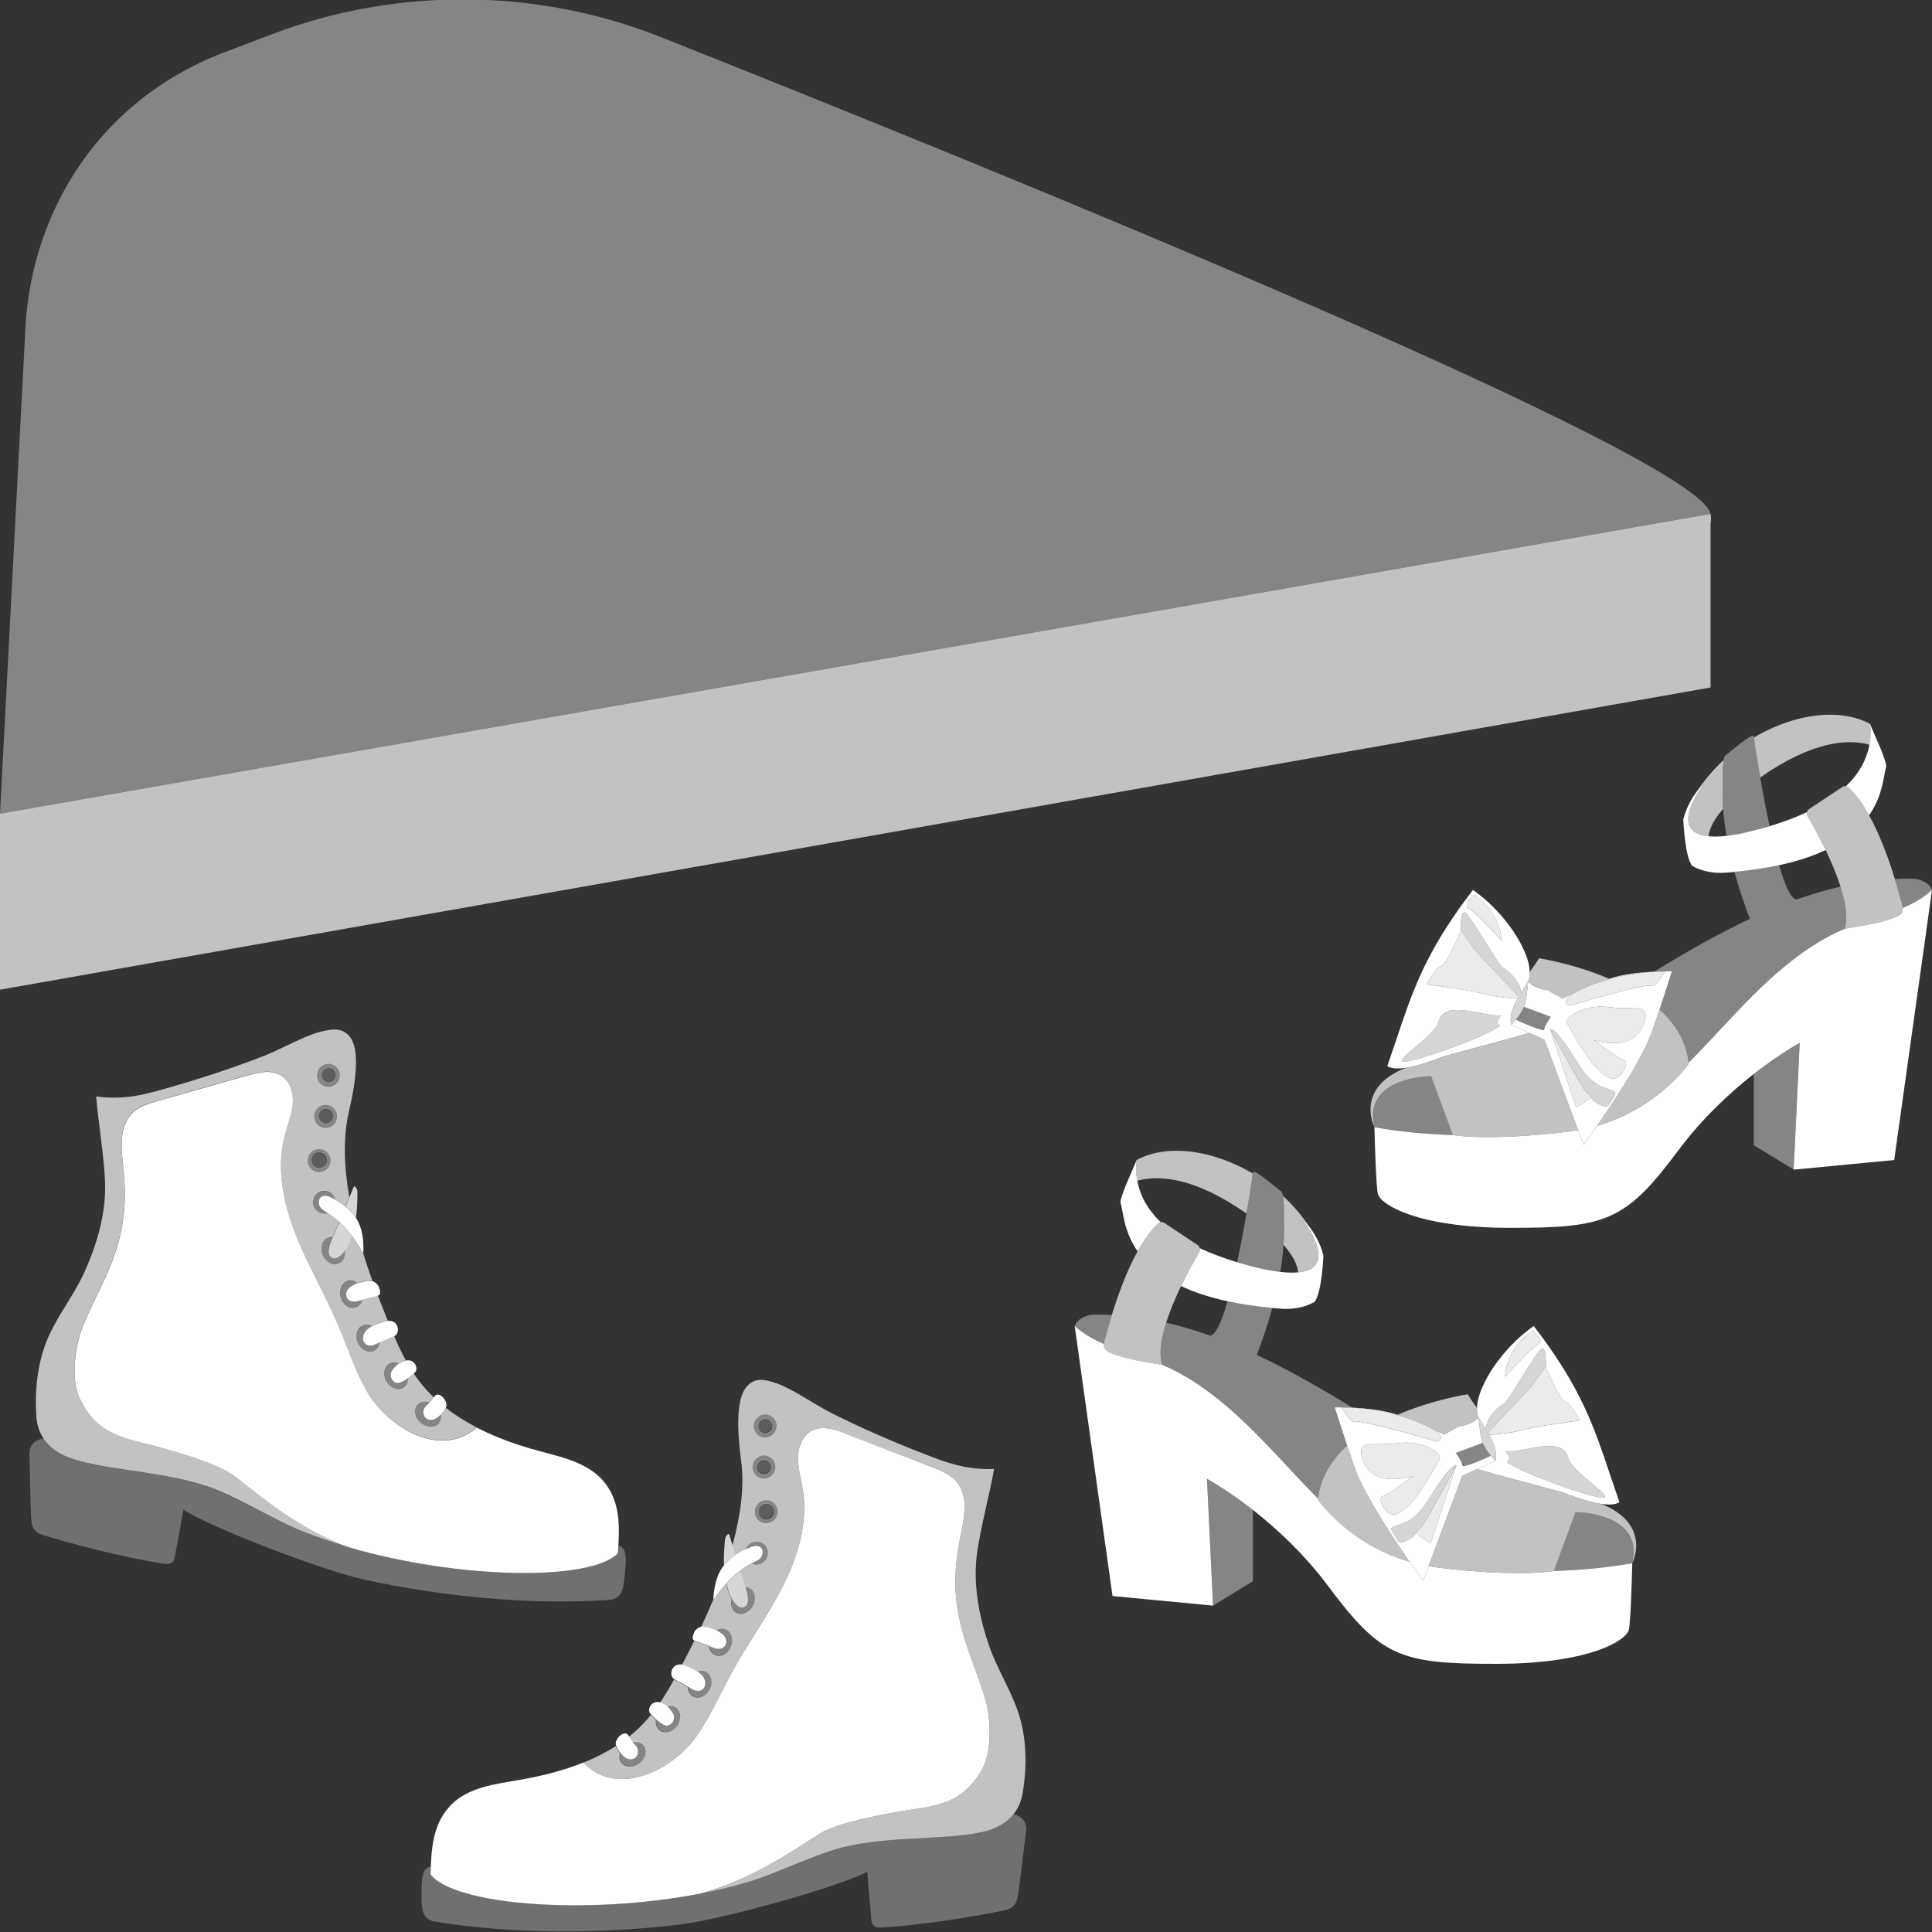
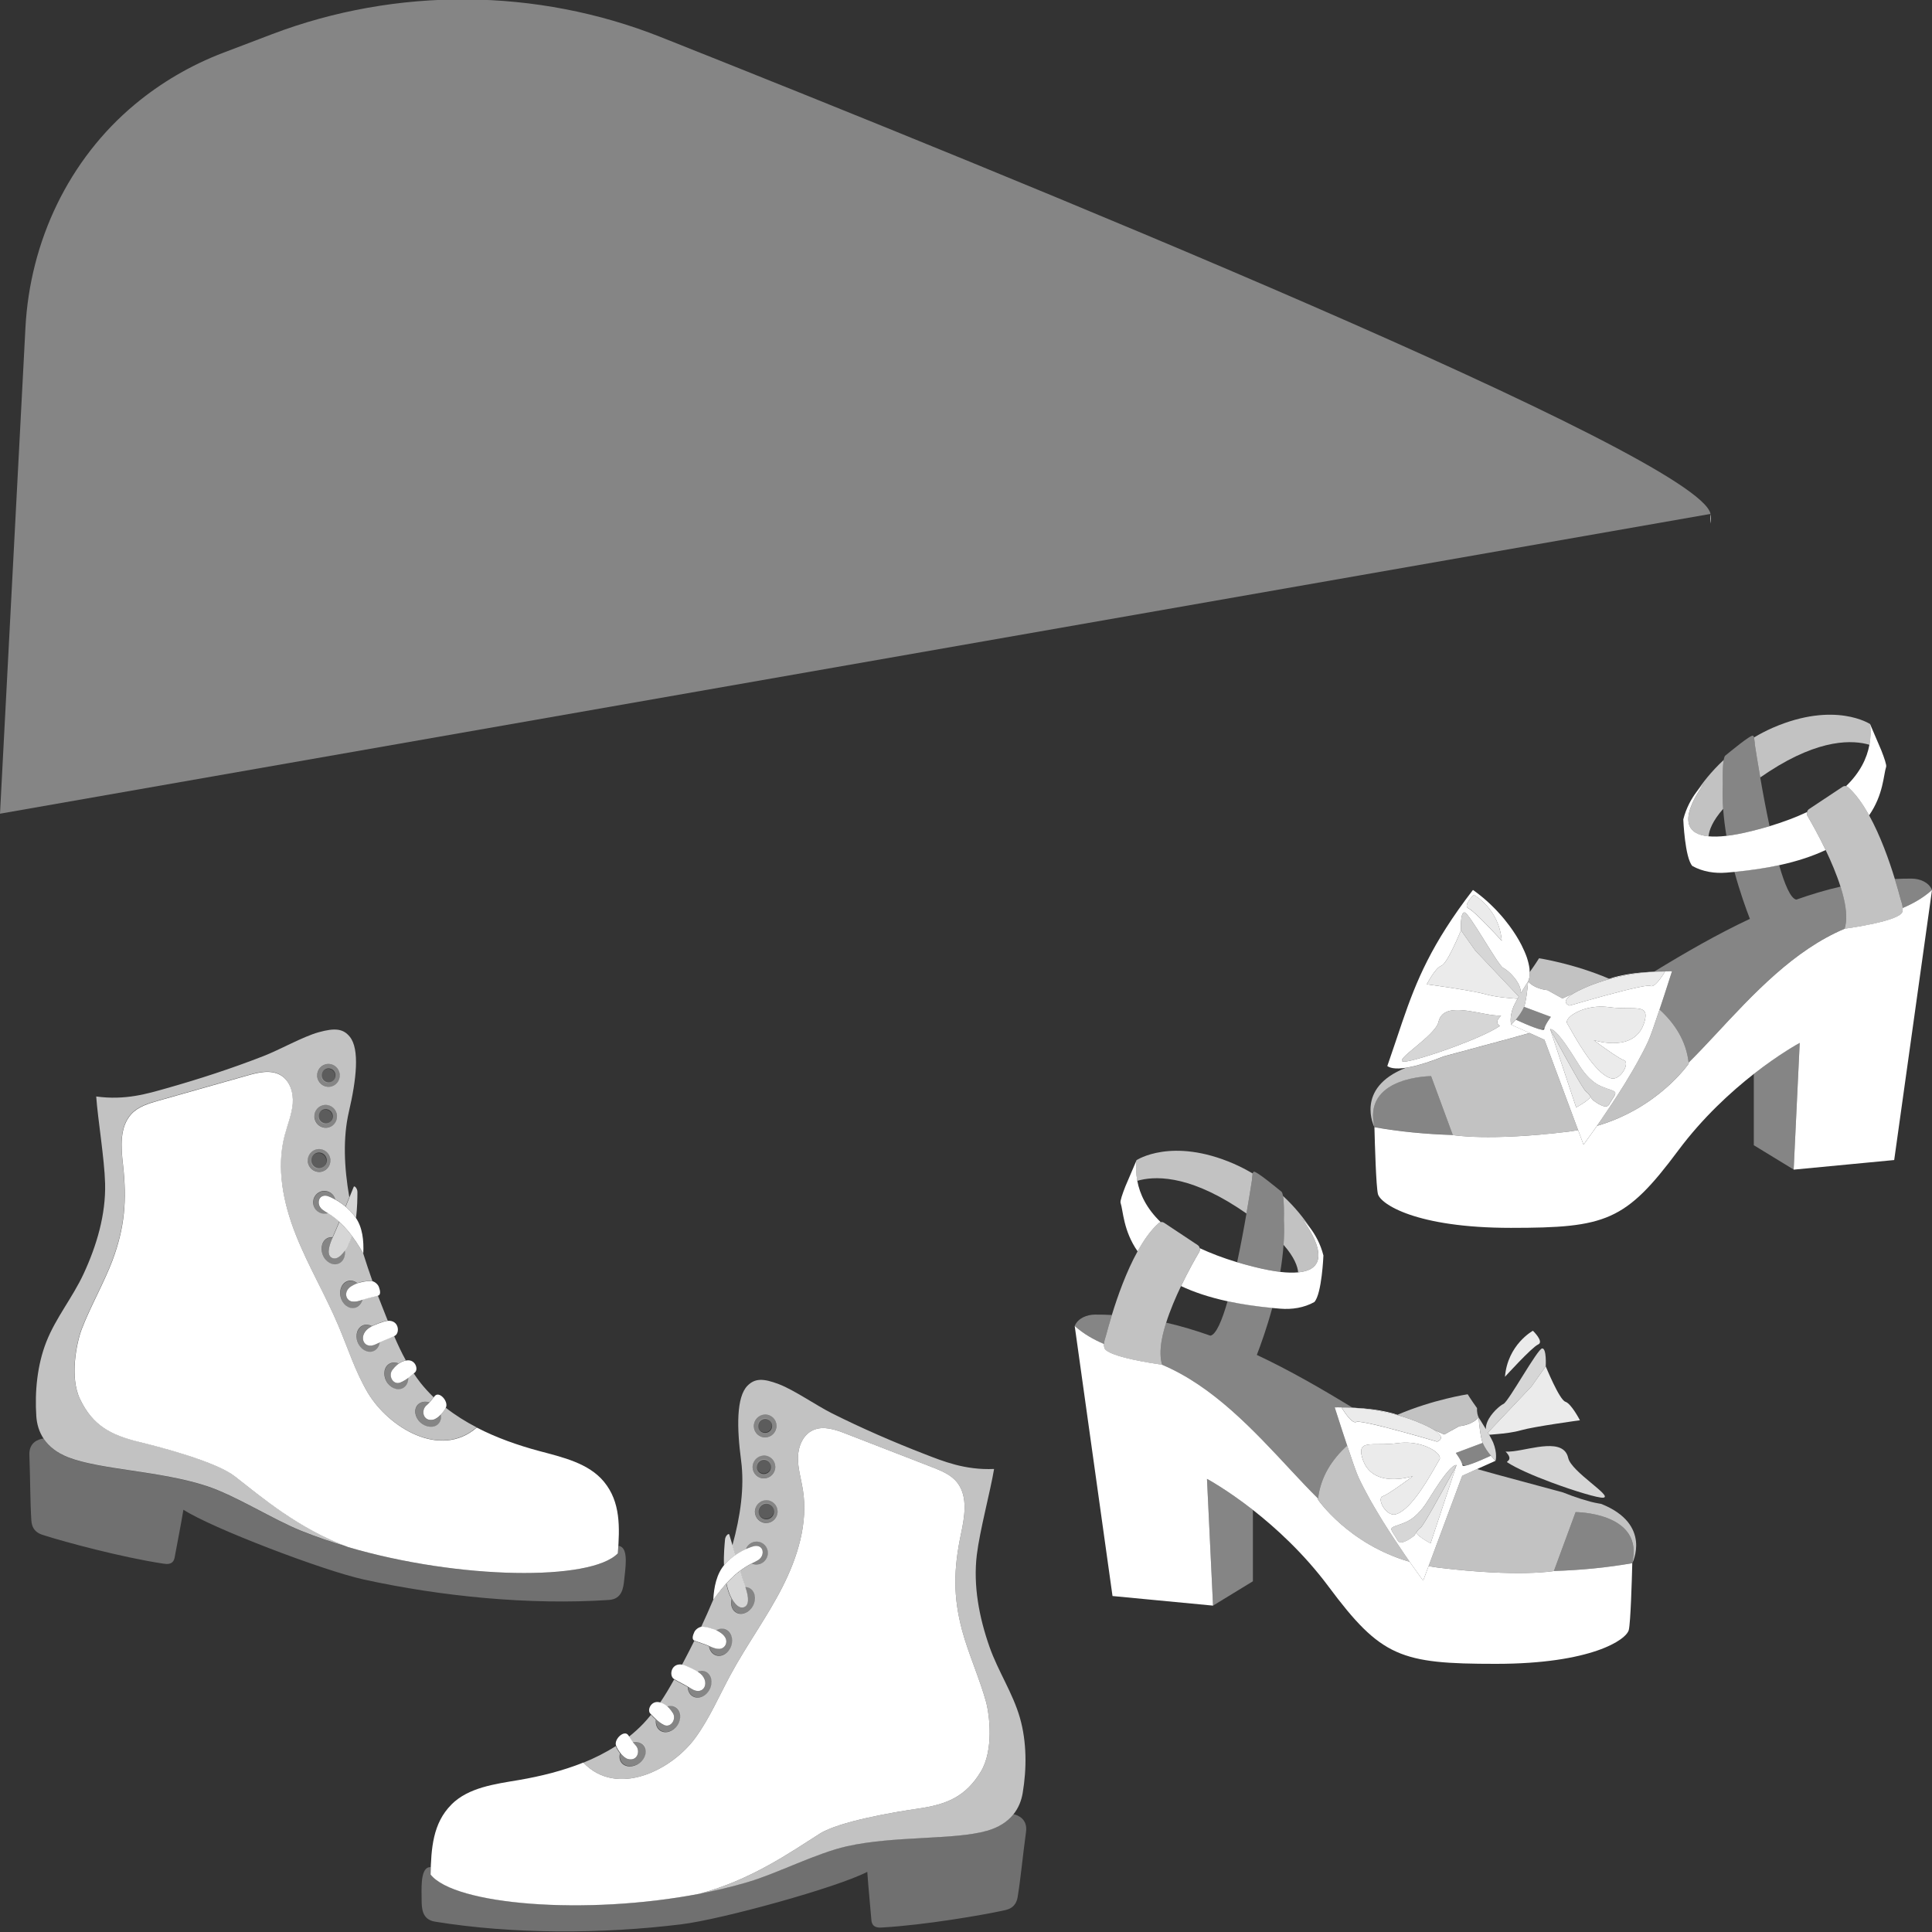
<svg xmlns="http://www.w3.org/2000/svg" viewBox="0 0 300 300">
  <rect x="0" y="0" width="300" height="300" fill="#333333" stroke="none" />
  <g fill="#fff">
    <path d="m 93.79 230.09 c -2.39 -2.9 -6.41 -3.8 -10.07 -4.78 -3.32 -.89 -6.64 -2.06 -9.69 -3.64 -5.69 4.94 -13.73 -.05 -16.93 -5.43 -1.93 -3.25 -3.06 -6.87 -4.53 -10.34 -2.04 -4.83 -4.75 -9.38 -6.67 -14.26 s -3.02 -10.28 -1.69 -15.35 c .43 -1.64 1.11 -3.24 1.25 -4.93 .13 -1.69 -.43 -3.58 -1.93 -4.43 -1.51 -.86 -3.41 -.41 -5.09 .07 -4.61 1.3 -9.21 2.61 -13.82 3.91 -1.54 .44 -3.16 .92 -4.23 2.09 -1.84 2.02 -1.6 5.13 -1.29 7.83 .62 5.54 .28 9.77 -1.64 14.9 -1.27 3.38 -3.46 7.24 -4.76 10.64 -.79 2.07 -1.93 7.44 -.27 10.89 1.96 4.08 4.73 5.57 9.19 6.65 3.52 .85 11.94 3.09 14.79 5.3 4.24 3.29 9.88 8.14 17.67 11.03 17.34 5.07 37.71 5.28 41.86 .96 .3 -4.03 .44 -7.97 -2.15 -11.11 z" />
    <path d="m 67.25 220.46 c -1.56 .31 -1.94 -1.47 -1 -2.25 .18 -.15 .32 -.3 .46 -.44 -.67 -.21 -1.36 -.11 -1.8 .35 -.67 .69 -.51 1.92 .37 2.75 s 2.13 .93 2.81 .24 c .36 -.37 .47 -.9 .37 -1.44 -.38 .39 -.82 .72 -1.2 .8 z" opacity=".4" />
    <path d="m 62.14 214.69 c -1.1 .4 -1.89 -1.06 -1.19 -1.98 .34 -.45 .67 -.75 .99 -.97 -.46 -.2 -.96 -.21 -1.39 .01 -.86 .44 -1.11 1.66 -.54 2.72 .56 1.06 1.72 1.56 2.58 1.11 .57 -.29 .86 -.93 .84 -1.63 -.39 .29 -.84 .58 -1.28 .74 z" opacity=".4" />
-     <path d="m 58.44 208.69 c -2.11 1.08 -3.01 -1.55 -.8 -2.7 .03 -.02 .07 -.04 .11 -.05 -.42 -.23 -.89 -.29 -1.32 -.13 -.91 .33 -1.31 1.51 -.89 2.63 s 1.51 1.76 2.42 1.42 c .58 -.21 .95 -.77 1.03 -1.43 -.19 .09 -.37 .17 -.56 .27 z" opacity=".4" />
+     <path d="m 58.44 208.69 c -2.11 1.08 -3.01 -1.55 -.8 -2.7 .03 -.02 .07 -.04 .11 -.05 -.42 -.23 -.89 -.29 -1.32 -.13 -.91 .33 -1.31 1.51 -.89 2.63 s 1.51 1.76 2.42 1.42 c .58 -.21 .95 -.77 1.03 -1.43 -.19 .09 -.37 .17 -.56 .27 " opacity=".4" />
    <path d="m 54.69 202.1 c -.83 -.13 -1.18 -1.05 -.75 -1.75 .29 -.48 .82 -.76 1.33 -.99 .06 -.03 .14 -.06 .22 -.08 -.4 -.32 -.89 -.46 -1.37 -.35 -.95 .22 -1.49 1.34 -1.21 2.5 s 1.27 1.93 2.22 1.71 c .61 -.14 1.05 -.65 1.21 -1.31 -.55 .18 -1.1 .37 -1.65 .28 z" opacity=".4" />
    <path d="m 52.7 189.74 c -.34 .81 -.68 1.62 -1.05 2.43 -.38 .85 -1.06 2.55 -.18 3.11 .99 .62 2.14 -1.03 2.52 -1.79 .26 -.52 .47 -1.05 .65 -1.58 -.58 -.78 -1.21 -1.51 -1.93 -2.17 z" opacity=".8" />
    <path d="m 54.93 184.28 c -.43 1.04 -.84 2.07 -1.26 3.1 .56 .48 1.08 1.02 1.49 1.59 .04 .06 .07 .12 .11 .17 .23 -1.67 .22 -3.15 .23 -4.01 .01 -.62 -.48 -1.06 -.57 -.85 z" opacity=".8" />
    <path d="m 50.88 165.21 c -.97 .07 -1.7 .92 -1.62 1.9 .07 .98 .92 1.72 1.89 1.65 s 1.7 -.92 1.62 -1.9 c -.07 -.98 -.92 -1.72 -1.89 -1.65 z m .22 2.86 c -.59 .04 -1.11 -.41 -1.15 -1.01 s .4 -1.12 .99 -1.16 1.11 .41 1.15 1.01 -.4 1.12 -.99 1.16 z" opacity=".4" />
    <path d="m 49.41 178.42 c -.97 .07 -1.7 .92 -1.62 1.9 s .92 1.72 1.89 1.65 1.7 -.92 1.62 -1.9 -.92 -1.72 -1.89 -1.65 z m .22 2.98 c -.66 .05 -1.24 -.46 -1.29 -1.13 s .45 -1.25 1.11 -1.3 1.24 .46 1.29 1.13 -.45 1.25 -1.11 1.3 z" opacity=".4" />
    <path d="m 50.45 171.56 c -.97 .07 -1.7 .92 -1.62 1.9 s .92 1.72 1.89 1.65 1.7 -.92 1.62 -1.9 -.92 -1.72 -1.89 -1.65 z m .22 2.88 c -.6 .04 -1.13 -.42 -1.18 -1.03 s .41 -1.14 1.01 -1.18 1.13 .42 1.18 1.03 -.41 1.14 -1.01 1.18 z" opacity=".4" />
    <path d="m 96.39 240.13 c -.06 -.03 -.18 -.06 -.36 -.1 -.02 .39 -.05 .78 -.08 1.17 -4.76 4.96 -30.82 3.95 -49.21 -3.49 -4.41 -1.78 -10.14 -5.45 -14.66 -6.94 -7.17 -2.36 -16.47 -2.52 -21.44 -4.44 -1.9 -.74 -3.12 -1.79 -3.88 -2.96 -.02 0 -.05 .01 -.07 .01 -.66 .1 -2.21 .54 -2.13 2.55 .15 4 .12 7.31 .31 10.19 .13 1.88 1.55 2.15 2.25 2.37 2.77 .89 11.69 3.32 18.24 4.31 .51 .08 1.55 .24 1.76 -.97 .51 -2.83 .83 -4.24 1.36 -7.4 4.36 2.83 21.66 9.44 27.99 10.83 12.05 2.64 25.78 4 38.09 3.18 2.03 -.14 2.24 -1.86 2.37 -3.15 .16 -1.62 .67 -4.6 -.55 -5.15 z" opacity=".3" />
    <path d="m 69.21 218.61 c -.15 .32 -.43 .71 -.77 1.05 .11 .54 -.01 1.07 -.37 1.44 -.67 .69 -1.93 .58 -2.81 -.24 -.88 -.83 -1.04 -2.05 -.37 -2.75 .44 -.45 1.13 -.56 1.8 -.35 .22 -.25 .41 -.51 .64 -.8 -.72 -.7 -1.4 -1.44 -2.03 -2.23 -.38 -.48 -.72 -.97 -1.06 -1.48 -.21 .18 -.51 .44 -.84 .68 .03 .7 -.27 1.33 -.84 1.63 -.86 .44 -2.02 -.06 -2.58 -1.11 -.56 -1.06 -.32 -2.27 .54 -2.72 .43 -.22 .93 -.21 1.39 -.01 .42 -.29 .81 -.42 1.11 -.48 -.68 -1.23 -1.27 -2.5 -1.83 -3.8 -.68 .33 -1.43 .6 -2.21 .96 -.08 .66 -.45 1.22 -1.03 1.43 -.91 .33 -1.99 -.3 -2.42 -1.42 s -.03 -2.3 .89 -2.63 c .43 -.16 .9 -.09 1.32 .13 .56 -.27 1.91 -.79 2.41 -.84 h .06 c -.09 -.22 -.18 -.43 -.26 -.65 -.42 -1.04 -.85 -2.13 -1.28 -3.25 -.57 .15 -1.11 .27 -1.74 .43 -.21 .05 -.41 .12 -.61 .19 -.17 .66 -.6 1.17 -1.21 1.31 -.95 .22 -1.94 -.55 -2.22 -1.71 s .26 -2.28 1.21 -2.5 c .48 -.11 .97 .03 1.37 .35 .66 -.23 1.84 -.42 2.31 -.32 .02 0 .04 .01 .06 .02 -.5 -1.41 -.99 -2.86 -1.45 -4.34 -.56 -.96 -1.14 -1.87 -1.77 -2.73 -.18 .53 -.39 1.07 -.65 1.58 -.1 .19 -.25 .45 -.43 .71 .14 .93 -.24 1.8 -1 2.08 -.91 .34 -2 -.28 -2.43 -1.4 s -.05 -2.3 .86 -2.64 c .22 -.08 .45 -.11 .67 -.08 .36 -.81 .71 -1.61 1.04 -2.42 -.5 -.46 -1.04 -.88 -1.63 -1.26 -.03 -.02 -.05 -.03 -.08 -.05 -.11 .04 -.23 .07 -.35 .08 -.97 .12 -1.85 -.56 -1.98 -1.54 s .55 -1.86 1.51 -1.99 c .89 -.11 1.7 .46 1.93 1.32 .55 .3 1.08 .67 1.57 1.09 .2 -.49 .4 -.98 .59 -1.46 -.81 -4.64 -1 -9.21 -.07 -13.23 1.17 -5.02 1.71 -9.76 .14 -11.68 -1.02 -1.25 -2.28 -1.4 -4.84 -.69 -2.44 .68 -6.03 2.72 -8.59 3.71 -4.9 1.91 -10 3.57 -15.1 5.01 -2.81 .79 -6.32 1.88 -10.84 1.25 .24 3.48 1.28 9.66 1.38 13.51 .12 4.83 -1.3 9.63 -3.34 14.03 -1.7 3.67 -4.31 6.81 -5.79 10.57 -1.41 3.59 -1.81 7.73 -1.55 11.57 .16 2.3 1.3 4.93 4.98 6.36 4.97 1.93 14.27 2.09 21.44 4.44 4.52 1.48 10.25 5.16 14.66 6.94 2.34 .95 4.81 1.79 7.34 2.53 -7.78 -2.9 -13.43 -7.74 -17.67 -11.03 -2.85 -2.21 -11.27 -4.45 -14.79 -5.3 -4.46 -1.08 -7.23 -2.57 -9.19 -6.65 -1.66 -3.45 -.52 -8.83 .27 -10.89 1.3 -3.4 3.5 -7.27 4.76 -10.64 1.92 -5.13 2.26 -9.36 1.64 -14.9 -.3 -2.7 -.55 -5.81 1.29 -7.83 1.07 -1.17 2.69 -1.66 4.23 -2.09 4.61 -1.3 9.21 -2.61 13.82 -3.91 1.68 -.48 3.58 -.93 5.09 -.07 1.49 .85 2.06 2.74 1.93 4.43 s -.82 3.29 -1.25 4.93 c -1.33 5.07 -.23 10.47 1.69 15.35 s 4.62 9.43 6.67 14.26 c 1.47 3.47 2.6 7.1 4.53 10.34 3.19 5.38 11.24 10.37 16.93 5.43 -1.71 -.88 -3.33 -1.9 -4.81 -3.06 z m -18.34 -53.4 c .97 -.07 1.82 .67 1.89 1.65 s -.65 1.83 -1.62 1.9 -1.82 -.67 -1.89 -1.65 .65 -1.83 1.62 -1.9 z m -.43 6.36 c .97 -.07 1.82 .67 1.89 1.65 s -.65 1.83 -1.62 1.9 -1.82 -.67 -1.89 -1.65 .65 -1.83 1.62 -1.9 z m -1.03 6.86 c .97 -.07 1.82 .67 1.89 1.65 s -.65 1.83 -1.62 1.9 -1.82 -.67 -1.89 -1.65 .65 -1.83 1.62 -1.9 z" opacity=".7" />
    <path d="m 66.25 218.21 c .55 -.46 .79 -.9 1.26 -1.44 .7 -.81 2.15 .82 1.74 1.77 -.29 .67 -1.27 1.77 -2 1.91 -1.56 .31 -1.94 -1.47 -1 -2.25 z" />
    <path d="m 60.94 212.71 c .94 -1.24 1.89 -1.46 2.38 -1.48 1.21 -.06 1.66 1.41 1.11 1.88 -.39 .34 -1.37 1.24 -2.3 1.58 -1.1 .4 -1.89 -1.06 -1.19 -1.98 z" />
    <path d="m 57.64 205.99 c .47 -.25 1.98 -.84 2.52 -.89 1.82 -.18 1.97 1.91 1.14 2.33 -.85 .43 -1.83 .74 -2.86 1.27 -2.11 1.08 -3.01 -1.55 -.8 -2.7 z" />
    <path d="m 53.93 200.34 c .29 -.48 .82 -.76 1.34 -.99 .58 -.26 2 -.52 2.53 -.41 .43 .09 .9 .51 1.04 .92 .21 .57 .32 1.21 -.15 1.34 -.57 .15 -1.12 .27 -1.75 .44 -.77 .2 -1.5 .58 -2.26 .46 -.83 -.13 -1.18 -1.05 -.75 -1.75 z" />
    <path d="m 51.47 195.27 c -.88 -.55 -.2 -2.26 .18 -3.11 v -.01 c -.23 -.02 -.45 0 -.67 .08 -.91 .34 -1.29 1.52 -.86 2.64 s 1.52 1.74 2.43 1.4 c .76 -.28 1.14 -1.16 1 -2.08 -.53 .75 -1.36 1.54 -2.09 1.08 z" opacity=".4" />
    <path d="m 49.87 187.66 c -.54 -.53 -.56 -1.61 .2 -1.92 .55 -.22 1.1 .1 1.59 .33 .15 .07 .3 .15 .44 .23 -.23 -.85 -1.04 -1.43 -1.93 -1.32 -.97 .12 -1.64 1.01 -1.51 1.99 s 1.02 1.66 1.98 1.54 c .12 -.02 .24 -.04 .35 -.08 -.37 -.23 -.81 -.47 -1.12 -.77 z" opacity=".4" />
    <path d="m 49.87 187.66 c .33 .32 .81 .57 1.2 .82 2.39 1.54 3.92 3.71 5.34 6.15 .1 -1.93 -.1 -4.09 -1.25 -5.66 -.87 -1.19 -2.16 -2.27 -3.49 -2.9 -.49 -.23 -1.04 -.56 -1.59 -.33 -.76 .31 -.74 1.39 -.2 1.92 z" />
    <ellipse cx="49.54" cy="180.2" opacity=".2" rx="1.2" ry="1.22" transform="matrix(.98 -.2 .2 .98 -35.11 13.58)" />
    <ellipse cx="50.58" cy="173.34" opacity=".2" rx="1.1" ry="1.11" transform="matrix(.98 -.2 .2 .98 -33.71 13.65)" />
    <ellipse cx="51.02" cy="166.98" opacity=".2" rx="1.08" ry="1.09" transform="matrix(.98 -.2 .2 .98 -32.43 13.61)" />
    <path d="m 70.09 280.21 c 2.66 -2.66 6.75 -3.18 10.49 -3.81 3.39 -.58 6.81 -1.43 10 -2.71 5.18 5.45 13.68 1.24 17.38 -3.82 2.23 -3.05 3.71 -6.56 5.51 -9.87 2.5 -4.62 5.64 -8.89 8.02 -13.56 2.38 -4.68 4.01 -9.95 3.18 -15.12 -.27 -1.68 -.79 -3.33 -.76 -5.02 .03 -1.7 .78 -3.53 2.35 -4.23 1.59 -.72 3.44 -.09 5.06 .54 4.46 1.73 8.91 3.46 13.37 5.19 1.49 .58 3.06 1.21 4 2.48 1.64 2.18 1.09 5.26 .53 7.92 -1.15 5.45 -1.23 9.7 .18 14.98 .93 3.48 2.74 7.54 3.7 11.04 .59 2.13 1.2 7.59 -.79 10.87 -2.35 3.88 -5.25 5.11 -9.79 5.76 -3.59 .52 -12.19 1.96 -15.24 3.89 -4.54 2.88 -10.63 7.17 -18.66 9.32 -17.75 3.41 -38.05 1.72 -41.76 -2.98 .09 -4.04 .34 -7.97 3.23 -10.86 z" />
    <path d="m 97.45 273.12 c 1.53 .46 2.08 -1.28 1.22 -2.14 -.16 -.16 -.29 -.32 -.41 -.49 .69 -.15 1.37 .02 1.76 .51 .6 .75 .32 1.96 -.64 2.7 -.95 .74 -2.22 .73 -2.82 -.02 -.33 -.41 -.38 -.94 -.23 -1.47 .34 .43 .75 .8 1.11 .91 z" opacity=".4" />
    <path d="m 103.1 267.85 c 1.05 .5 1.98 -.88 1.38 -1.86 -.29 -.47 -.6 -.81 -.89 -1.06 .48 -.15 .98 -.12 1.38 .14 .82 .52 .94 1.76 .28 2.76 s -1.86 1.39 -2.68 .87 c -.54 -.35 -.77 -1 -.68 -1.7 .36 .33 .78 .66 1.2 .86 z" opacity=".4" />
    <path d="m 107.36 262.23 c 1.99 1.27 3.14 -1.26 1.05 -2.61 -.03 -.02 -.07 -.04 -.1 -.06 .44 -.18 .91 -.21 1.33 -.01 .88 .42 1.16 1.63 .63 2.7 s -1.67 1.61 -2.55 1.19 c -.56 -.27 -.87 -.85 -.89 -1.52 .18 .1 .35 .2 .53 .32 z" opacity=".4" />
    <path d="m 111.74 256.02 c .83 -.05 1.28 -.94 .92 -1.68 -.25 -.5 -.74 -.84 -1.23 -1.11 -.06 -.03 -.13 -.07 -.21 -.1 .43 -.28 .94 -.37 1.4 -.22 .92 .31 1.35 1.47 .96 2.6 s -1.45 1.8 -2.38 1.49 c -.59 -.2 -.98 -.75 -1.08 -1.42 .53 .23 1.05 .47 1.61 .43 z" opacity=".4" />
    <path d="m 114.93 243.9 c .26 .84 .52 1.68 .81 2.52 .3 .88 .81 2.64 -.12 3.11 -1.04 .53 -2.03 -1.22 -2.33 -2.01 -.21 -.54 -.37 -1.09 -.49 -1.64 .66 -.72 1.35 -1.39 2.14 -1.97 z" opacity=".8" />
    <path d="m 113.24 238.27 c .33 1.07 .64 2.14 .95 3.2 -.61 .43 -1.17 .92 -1.64 1.44 -.05 .05 -.08 .11 -.13 .16 -.07 -1.68 .09 -3.15 .16 -4.01 .05 -.61 .58 -1.01 .65 -.79 z" opacity=".8" />
    <path d="m 117.08 221.12 c -.17 .97 .47 1.88 1.43 2.04 s 1.87 -.49 2.04 -1.46 -.47 -1.88 -1.43 -2.04 -1.87 .49 -2.04 1.46 z m .67 .11 c .1 -.59 .66 -.99 1.25 -.89 s .98 .66 .88 1.25 -.66 .99 -1.25 .89 -.98 -.66 -.88 -1.25 z" opacity=".4" />
    <path d="m 117.26 234.41 c -.17 .97 .47 1.88 1.43 2.04 s 1.87 -.49 2.04 -1.46 -.47 -1.88 -1.43 -2.04 -1.87 .49 -2.04 1.46 z m .55 .09 c .11 -.66 .74 -1.11 1.39 -1 .66 .11 1.09 .73 .98 1.4 -.11 .66 -.74 1.11 -1.39 1 -.66 -.11 -1.09 -.73 -.98 -1.4 z" opacity=".4" />
    <path d="m 116.89 227.49 c -.17 .97 .47 1.88 1.43 2.04 s 1.87 -.49 2.04 -1.46 -.47 -1.88 -1.43 -2.04 -1.87 .49 -2.04 1.46 z m .65 .11 c .1 -.6 .67 -1.01 1.27 -.91 s 1 .67 .89 1.27 c -.1 .6 -.67 1.01 -1.27 .91 s -1 -.67 -.89 -1.27 z" opacity=".4" />
    <path d="m 66.53 289.97 c .06 -.02 .19 -.04 .37 -.07 -.01 .39 -.03 .78 -.04 1.17 4.26 5.38 30.3 6.83 49.32 1.15 4.56 -1.36 10.62 -4.48 15.27 -5.53 7.37 -1.67 16.64 -.96 21.78 -2.41 1.96 -.55 3.28 -1.49 4.15 -2.58 .02 .01 .05 .01 .07 .02 .65 .16 2.14 .75 1.87 2.74 -.54 3.97 -.83 7.27 -1.3 10.11 -.31 1.86 -1.75 1.99 -2.47 2.15 -2.84 .62 -11.96 2.21 -18.58 2.58 -.52 .03 -1.56 .09 -1.66 -1.14 -.23 -2.87 -.41 -4.3 -.64 -7.5 -4.62 2.41 -22.48 7.36 -28.91 8.15 -12.25 1.5 -26.05 1.56 -38.23 -.42 -2 -.33 -2.05 -2.06 -2.06 -3.36 0 -1.63 -.22 -4.65 1.05 -5.07 z" opacity=".3" />
    <path d="m 90.58 273.69 c 5.18 5.45 13.68 1.24 17.38 -3.82 2.23 -3.05 3.71 -6.56 5.51 -9.87 2.5 -4.62 5.64 -8.89 8.02 -13.56 2.38 -4.68 4.01 -9.95 3.18 -15.12 -.27 -1.68 -.79 -3.33 -.76 -5.02 .03 -1.7 .78 -3.53 2.35 -4.23 1.59 -.72 3.44 -.09 5.06 .54 4.46 1.73 8.91 3.46 13.37 5.19 1.49 .58 3.06 1.21 4 2.48 1.64 2.18 1.09 5.26 .53 7.92 -1.15 5.45 -1.23 9.7 .18 14.98 .93 3.48 2.74 7.54 3.7 11.04 .59 2.13 1.2 7.59 -.79 10.87 -2.35 3.88 -5.25 5.11 -9.79 5.76 -3.59 .52 -12.19 1.96 -15.24 3.89 -4.54 2.88 -10.63 7.17 -18.66 9.32 2.59 -.5 5.13 -1.11 7.56 -1.83 4.56 -1.36 10.62 -4.48 15.27 -5.53 7.37 -1.67 16.64 -.96 21.78 -2.41 3.8 -1.07 5.19 -3.59 5.57 -5.86 .64 -3.79 .64 -7.96 -.42 -11.66 -1.11 -3.89 -3.4 -7.25 -4.74 -11.07 -1.6 -4.57 -2.54 -9.48 -1.96 -14.28 .47 -3.82 2.11 -9.88 2.68 -13.32 -4.55 .2 -7.95 -1.22 -10.66 -2.26 -4.94 -1.91 -9.86 -4.05 -14.55 -6.4 -2.44 -1.23 -5.82 -3.59 -8.19 -4.5 -2.48 -.95 -3.75 -.92 -4.89 .23 -1.74 1.76 -1.67 6.52 -.99 11.64 .54 4.09 -.1 8.63 -1.36 13.17 .15 .5 .3 1.01 .45 1.51 .53 -.37 1.09 -.69 1.66 -.94 .31 -.83 1.18 -1.33 2.05 -1.13 .95 .21 1.54 1.16 1.31 2.12 s -1.17 1.56 -2.12 1.35 c -.12 -.03 -.23 -.07 -.34 -.11 -.03 .01 -.06 .03 -.08 .04 -.63 .33 -1.21 .7 -1.75 1.1 .26 .84 .52 1.67 .8 2.51 .23 0 .45 .04 .66 .14 .87 .43 1.14 1.64 .6 2.71 s -1.69 1.59 -2.56 1.17 c -.73 -.36 -1.03 -1.26 -.79 -2.17 -.16 -.27 -.28 -.54 -.36 -.74 -.21 -.54 -.37 -1.09 -.49 -1.64 -.72 .79 -1.38 1.65 -2.03 2.55 -.6 1.43 -1.23 2.83 -1.86 4.19 .02 0 .04 -.01 .06 -.01 .48 -.06 1.63 .25 2.26 .54 .43 -.28 .94 -.37 1.4 -.22 .92 .31 1.35 1.47 .96 2.6 s -1.45 1.8 -2.38 1.49 c -.59 -.2 -.98 -.75 -1.08 -1.42 -.19 -.09 -.39 -.17 -.59 -.24 -.61 -.22 -1.14 -.39 -1.69 -.6 -.53 1.08 -1.07 2.12 -1.59 3.11 -.11 .21 -.22 .41 -.33 .62 .02 0 .04 0 .06 .01 .5 .1 1.79 .74 2.32 1.06 .44 -.18 .91 -.21 1.33 -.01 .88 .42 1.16 1.63 .63 2.7 s -1.67 1.61 -2.55 1.19 c -.56 -.27 -.87 -.85 -.89 -1.52 -.75 -.43 -1.47 -.77 -2.11 -1.16 -.68 1.23 -1.4 2.45 -2.19 3.61 .29 .08 .67 .25 1.06 .58 .48 -.15 .98 -.12 1.38 .14 .82 .52 .94 1.76 .28 2.76 s -1.86 1.39 -2.68 .87 c -.54 -.35 -.77 -1 -.68 -1.7 -.31 -.28 -.58 -.56 -.77 -.76 -.38 .47 -.77 .93 -1.19 1.37 -.7 .73 -1.45 1.41 -2.24 2.03 .2 .3 .36 .58 .56 .85 .69 -.15 1.37 .02 1.76 .51 .6 .75 .32 1.96 -.64 2.7 -.95 .74 -2.22 .73 -2.82 -.02 -.33 -.41 -.38 -.94 -.23 -1.47 -.3 -.38 -.54 -.79 -.66 -1.12 -1.59 1.02 -3.31 1.88 -5.09 2.6 z m 29.97 -51.98 c -.17 .97 -1.08 1.62 -2.04 1.46 s -1.6 -1.08 -1.43 -2.04 c .17 -.97 1.08 -1.62 2.04 -1.46 s 1.6 1.08 1.43 2.04 z m -.19 6.37 c -.17 .97 -1.08 1.62 -2.04 1.46 s -1.6 -1.08 -1.43 -2.04 1.08 -1.62 2.04 -1.46 1.6 1.08 1.43 2.04 z m .36 6.93 c -.17 .97 -1.08 1.62 -2.04 1.46 s -1.6 -1.08 -1.43 -2.04 1.08 -1.62 2.04 -1.46 1.6 1.08 1.43 2.04 z" opacity=".7" />
    <path d="m 98.67 270.98 c -.51 -.51 -.7 -.97 -1.12 -1.55 -.62 -.87 -2.22 .62 -1.9 1.6 .23 .7 1.1 1.88 1.8 2.09 1.53 .46 2.08 -1.28 1.22 -2.14 z" />
    <path d="m 104.48 266 c -.81 -1.32 -1.74 -1.63 -2.22 -1.7 -1.2 -.17 -1.79 1.25 -1.29 1.77 .35 .37 1.24 1.36 2.13 1.78 1.05 .5 1.98 -.88 1.38 -1.86 z" />
    <path d="m 108.42 259.62 c -.45 -.3 -1.89 -1.02 -2.42 -1.13 -1.8 -.35 -2.15 1.72 -1.36 2.21 .81 .5 1.75 .91 2.72 1.53 1.99 1.27 3.14 -1.26 1.05 -2.61 z" />
    <path d="m 112.66 254.35 c -.25 -.5 -.74 -.84 -1.23 -1.11 -.55 -.31 -1.94 -.71 -2.48 -.64 -.44 .05 -.94 .42 -1.13 .81 -.26 .55 -.43 1.18 .02 1.35 .56 .21 1.09 .38 1.7 .6 .75 .27 1.44 .72 2.2 .67 .83 -.05 1.28 -.94 .92 -1.68 z" />
    <path d="m 115.61 249.53 c .93 -.47 .42 -2.23 .12 -3.11 v -.01 c .23 0 .45 .04 .66 .14 .87 .43 1.14 1.64 .6 2.71 s -1.69 1.59 -2.56 1.17 c -.73 -.36 -1.03 -1.26 -.79 -2.17 .46 .8 1.2 1.66 1.97 1.27 z" opacity=".4" />
    <path d="m 117.94 242.1 c .59 -.48 .71 -1.55 -.01 -1.93 -.52 -.27 -1.1 -.01 -1.62 .18 -.15 .06 -.31 .12 -.46 .19 .31 -.83 1.18 -1.33 2.05 -1.13 .95 .21 1.54 1.16 1.31 2.12 s -1.17 1.56 -2.12 1.35 c -.12 -.03 -.23 -.07 -.34 -.11 .39 -.2 .85 -.39 1.19 -.66 z" opacity=".4" />
    <path d="m 117.94 242.1 c -.36 .29 -.86 .49 -1.27 .7 -2.53 1.31 -4.26 3.33 -5.91 5.62 .09 -1.93 .5 -4.06 1.79 -5.52 .98 -1.1 2.37 -2.06 3.76 -2.56 .51 -.19 1.09 -.45 1.62 -.18 .73 .38 .6 1.45 .01 1.93 z" />
    <ellipse cx="119" cy="234.7" opacity=".2" rx="1.22" ry="1.2" transform="matrix(.41 -.912 .912 .41 -143.87 246.91)" />
    <ellipse cx="118.63" cy="227.78" opacity=".2" rx="1.11" ry="1.1" transform="matrix(.41 -.912 .912 .41 -137.77 242.48)" />
    <ellipse cx="118.81" cy="221.41" opacity=".2" rx="1.09" ry="1.08" transform="matrix(.41 -.912 .912 .41 -131.86 238.9)" />
    <path d="m 0 126.35 l 265.61 -46.55 c -1.7 -8.93 -109.07 -52.62 -163.02 -74.05 -19.23 -7.64 -41.03 -7.79 -60.38 -.43 l -7.54 2.87 c -5.06 1.93 -9.68 4.65 -13.72 8.01 -10.31 8.59 -16.3 21.3 -17 34.69 z" opacity=".4" />
    <path d="m 265.61 79.79 v 1.51 c .09 -.51 .1 -1.01 0 -1.51 z" />
-     <path d="m 0 126.35 v 11.08 16.25 l 265.61 -46.93 v -25.44 -1.51 z" opacity=".7" />
    <path d="m 267.57 125.6 c -1.68 1.91 -2.18 3.34 -2.27 4.27 -6.7 -.62 -.6 -8.3 -.6 -8.3 s -.59 .51 -1.3 1.45 c .91 -1.38 2.29 -3.19 4.25 -5.01 -.15 .91 -.16 2.52 -.13 3.73 -.06 1.27 -.04 2.57 .05 3.86 z" opacity=".7" />
    <path d="m 290.29 115.65 c -2.51 -.74 -7.63 -1.02 -15.56 4.13 -.49 .32 -.96 .64 -1.4 .94 -.39 -2.23 -.68 -4.09 -.85 -5.17 .01 -.06 .01 -.12 0 -.17 -.1 -.61 -.08 -.78 -.1 -.88 .91 -.54 1.87 -1.04 2.91 -1.5 9.67 -4.19 15.11 -.56 15.11 -.56 .11 .98 .1 2.07 -.11 3.21 z" opacity=".7" />
    <path d="m 286.67 142.54 c -.01 .61 -.09 1.17 -.25 1.67 -7.87 3.33 -14.11 10.05 -20.14 16.54 -1.33 1.43 -2.68 2.86 -4.07 4.24 -.39 -3.35 -2.14 -6.06 -4.52 -8.22 .26 -.76 .51 -1.52 .74 -2.23 .67 -2.05 1.2 -3.72 1.2 -3.72 s -.18 -.01 -.49 -.01 c -.32 0 -.77 0 -1.31 .02 -.29 0 -.61 .02 -.95 .03 4.83 -2.95 9.77 -5.8 14.84 -8.18 -.6 -1.55 -1.55 -4.18 -2.4 -7.31 2.59 -.25 4.9 -.6 6.94 -1.04 .86 3 1.78 5.18 2.66 5.36 h .02 c 2.26 -.8 4.55 -1.49 6.86 -2.02 .56 1.75 .91 3.43 .87 4.86 z" opacity=".4" />
    <path d="m 279.46 161.93 l -.94 19.68 -6.19 -3.78 v -11.08 c 4.09 -3.19 7.13 -4.82 7.13 -4.82 z" opacity=".4" />
    <path d="m 300 138.2 l -5.87 41.93 -15.61 1.49 .94 -19.68 s -3.04 1.63 -7.13 4.82 c -3.56 2.79 -7.92 6.77 -11.73 11.88 -8.18 10.99 -11.22 12.02 -25.99 12.02 s -20.28 -3.72 -20.65 -5.27 c -.28 -1.2 -.47 -7.55 -.54 -10.36 3.99 .7 8.07 1.09 12.17 1.21 l .01 .01 s 5.46 .99 17.96 -.53 c .52 -.06 1 -.16 1.49 -.24 l .84 2.26 s .38 -.52 .99 -1.37 c .21 -.29 .44 -.61 .7 -.98 .13 -.18 .27 -.38 .4 -.57 9.54 -2.76 14.25 -9.67 14.25 -9.67 0 -.05 -.01 -.1 -.02 -.15 1.39 -1.38 2.74 -2.81 4.07 -4.24 6.03 -6.49 12.27 -13.21 20.14 -16.54 l .07 -.02 c .71 -.09 8.5 -1.2 8.9 -2.6 .06 -.19 .07 -.39 .06 -.6 l .01 -.01 c 1.64 -.7 3.17 -1.57 4.54 -2.79 z" />
    <path d="m 300 138.2 c -1.37 1.22 -2.9 2.09 -4.54 2.79 0 0 0 -.01 -.01 -.02 0 -.02 -.01 -.04 -.01 -.06 -.03 -.37 -.14 -.77 -.28 -1.17 -.01 -.01 -.01 -.02 -.01 -.03 -.21 -.79 -.52 -1.91 -.92 -3.22 .88 -.04 1.75 -.07 2.63 -.06 1.23 .01 2.64 .54 3.14 1.77 z" opacity=".4" />
    <path d="m 225.59 176.23 c -4.1 -.12 -8.18 -.51 -12.17 -1.21 -.02 -.21 -.07 -.42 -.12 -.64 -1.2 -7.27 8.92 -7.29 8.92 -7.29 l .9 2.44 z" opacity=".4" />
    <path d="m 292.13 116.49 s -.01 0 -.01 0 c 0 -.01 -.01 -.02 -.01 -.02 l -1.72 -4.02 c .11 .99 .1 2.07 -.11 3.21 -.38 2.06 -1.43 4.29 -3.63 6.41 .1 .03 .19 .06 .27 .13 1.22 1.06 2.33 2.63 3.31 4.41 2.24 -3.22 2.24 -6.33 2.65 -7.54 .09 -.26 -.28 -1.36 -.76 -2.58 z" />
    <path d="m 283.49 131.99 c -1.95 .92 -4.32 1.73 -7.23 2.36 -2.04 .44 -4.35 .79 -6.94 1.04 -.41 .04 -.81 .08 -1.23 .11 -1.82 .15 -3.68 -.13 -5.3 -1.03 -1.17 -1.27 -1.41 -7.23 -1.41 -7.23 .46 -1.83 1.3 -3.26 2.02 -4.23 .71 -.94 1.3 -1.45 1.3 -1.45 s -6.1 7.68 .6 8.3 c .76 .07 1.68 .06 2.78 -.07 1.11 -.13 2.41 -.37 3.93 -.75 .97 -.24 1.89 -.49 2.77 -.75 2.22 -.67 4.14 -1.41 5.81 -2.19 -.05 .2 -.03 .42 .08 .61 .58 .98 1.7 2.95 2.82 5.28 z" />
    <path d="m 274.78 128.29 c -.88 .26 -1.8 .51 -2.77 .75 -1.52 .38 -2.82 .62 -3.93 .75 -.23 -1.38 -.41 -2.79 -.51 -4.2 -.09 -1.29 -.11 -2.59 -.05 -3.86 -.03 -1.21 -.02 -2.82 .13 -3.73 .06 -.33 .14 -.57 .24 -.66 .6 -.48 4.08 -3.39 4.33 -3.09 .1 .12 .14 .17 .16 .24 .02 .1 0 .27 .1 .88 .01 .05 .01 .11 0 .17 .17 1.08 .46 2.94 .85 5.17 .39 2.29 .89 4.97 1.45 7.58 z" opacity=".4" />
    <path d="m 295.45 140.97 c 0 -.02 -.01 -.04 -.01 -.06 -.03 -.37 -.14 -.77 -.28 -1.17 -.01 -.01 -.01 -.02 -.01 -.03 -.21 -.79 -.52 -1.91 -.92 -3.22 -.89 -2.92 -2.25 -6.74 -3.99 -9.88 -.98 -1.78 -2.09 -3.35 -3.31 -4.41 -.08 -.07 -.17 -.1 -.27 -.13 -.18 -.04 -.38 -.01 -.55 .11 l -5.2 3.45 c -.17 .11 -.28 .29 -.32 .48 -.05 .2 -.03 .42 .08 .61 .58 .98 1.7 2.95 2.82 5.28 .85 1.78 1.7 3.77 2.31 5.7 .56 1.75 .91 3.43 .87 4.86 -.01 .61 -.09 1.17 -.25 1.67 l .07 -.02 c .71 -.09 8.5 -1.2 8.9 -2.6 .06 -.19 .07 -.39 .06 -.6 l .01 -.01 s 0 -.01 -.01 -.02 z" opacity=".7" />
    <path d="m 249.89 151.99 c -.23 .08 -.47 .16 -.72 .26 h -.01 c -.11 .03 -.23 .07 -.35 .11 -.47 .15 -.95 .32 -1.43 .5 -.13 .05 -.27 .1 -.41 .15 -.39 .16 -.74 .31 -1.06 .45 -.66 .3 -1.18 .56 -1.58 .8 -.34 .15 -.64 .29 -.89 .41 -.27 .12 -.48 .21 -.62 .28 -.13 .06 -.2 .09 -.2 .09 l -2.35 -1.3 h -.08 c -.19 -.02 -.72 -.09 -1.33 -.32 -.09 -.03 -.18 -.07 -.28 -.11 -.28 -.13 -.57 -.28 -.84 -.49 -.16 -.12 -.32 -.26 -.46 -.42 .08 -.18 .15 -.37 .19 -.58 .06 -.27 .07 -.56 .06 -.87 .94 -1.31 1.45 -2.15 1.45 -2.15 s 5.34 .8 10.91 3.19 z" opacity=".7" />
    <path d="m 245.05 175.48 c -.49 .08 -.97 .18 -1.49 .24 -12.5 1.52 -17.96 .53 -17.96 .53 l -.01 -.01 -2.47 -6.7 -.9 -2.44 s -10.12 .02 -8.92 7.29 c .03 .21 .07 .42 .12 .64 0 0 -3.13 -6.05 4.84 -9.21 .11 -.02 .23 -.04 .35 -.06 .39 -.07 .8 -.15 1.23 -.26 .49 -.13 1 -.28 1.52 -.44 .92 -.29 1.87 -.64 2.83 -1.02 3.43 -.93 6.86 -1.85 10.29 -2.78 1.02 -.28 2.03 -.56 3.05 -.85 l 2.29 1.04 .33 .87 4.61 12.39 z" opacity=".7" />
    <path d="m 262.23 165.14 s -4.71 6.92 -14.25 9.67 c .23 -.33 .48 -.69 .73 -1.06 1.06 -1.54 2.28 -3.38 3.49 -5.32 .27 -.45 .55 -.9 .82 -1.36 .43 -.7 .83 -1.41 1.23 -2.12 .61 -1.1 1.18 -2.19 1.66 -3.22 .33 -.69 1.06 -2.8 1.78 -4.97 2.38 2.16 4.13 4.87 4.52 8.22 .01 .05 .02 .1 .02 .15 z" opacity=".7" />
    <path d="m 237.28 152.4 s -.11 1.81 -.46 3.4 c -.04 .18 -.1 .36 -.17 .54 -.3 .74 -.82 1.45 -1.26 1.98 l -.01 .01 c -.4 .47 -.73 .79 -.73 .79 s -.33 -1.1 .38 -2.85 c .12 -.28 .35 -.71 .61 -1.18 .07 -.11 .13 -.23 .2 -.34 l -.68 -.72 -6.08 -6.43 -2.22 -3.14 s -.16 -2.8 .55 -2.78 5.23 8.27 6.01 8.62 c .54 .24 1.96 1.46 2.51 2.79 .15 .37 .25 .76 .22 1.13 .57 -.95 1.13 -1.82 1.13 -1.82 z" opacity=".8" />
    <path d="m 258.55 150.86 s -1.54 2.65 -2.29 2.23 c -.23 -.13 -1.47 .11 -3.1 .49 -.34 .08 -.7 .17 -1.07 .26 -3.65 .92 -8.36 2.31 -8.36 2.31 s -1.69 -.5 .6 -1.89 c .4 -.24 .92 -.5 1.58 -.8 .32 -.14 .67 -.29 1.06 -.45 .14 -.05 .28 -.1 .41 -.15 .48 -.18 .96 -.35 1.43 -.5 .12 -.04 .24 -.08 .35 -.11 h .01 c .26 -.09 .53 -.16 .79 -.23 2.8 -.77 5.3 -1.03 6.88 -1.12 1.07 -.06 1.71 -.04 1.71 -.04 z" opacity=".9" />
    <path d="m 240.82 157.9 s -.91 1.21 -1.01 1.83 c -.16 .05 -.32 .1 -.48 .15 -1.13 -.22 -3.95 -1.55 -3.95 -1.55 l .01 -.01 c .44 -.53 .96 -1.24 1.26 -1.98 z" opacity=".4" />
    <path d="m 235.84 154.75 c -.07 .11 -.13 .23 -.2 .34 -.21 -.02 -.68 -.05 -1.28 -.11 -1.04 -.09 -2.49 -.25 -3.66 -.59 -1.95 -.57 -9.15 -1.55 -9.15 -1.55 s 1.33 -2.58 2.26 -2.88 c .94 -.3 3.05 -5.5 3.05 -5.5 l 2.22 3.14 6.08 6.43 z" opacity=".9" />
    <path d="m 259.14 150.82 c -.32 0 -.77 0 -1.31 .02 -.29 0 -.61 .02 -.95 .03 -.09 .01 -.18 .01 -.28 .02 -.42 .02 -.88 .05 -1.34 .09 -.27 .02 -.53 .05 -.8 .08 -.5 .05 -1.02 .12 -1.53 .2 -.26 .05 -.51 .09 -.77 .14 -.51 .1 -1.01 .21 -1.49 .34 -.21 .06 -.44 .13 -.7 .22 -.02 .01 -.05 .02 -.08 .03 -.23 .08 -.47 .16 -.72 .26 .26 -.09 .53 -.16 .79 -.23 2.8 -.77 5.3 -1.03 6.88 -1.12 1.07 -.06 1.71 -.04 1.71 -.04 s -1.54 2.65 -2.29 2.23 c -.23 -.13 -1.47 .11 -3.1 .49 -.34 .08 -.7 .17 -1.07 .26 -3.65 .92 -8.36 2.31 -8.36 2.31 s -1.69 -.5 .6 -1.89 c -.34 .15 -.64 .29 -.89 .41 -.27 .12 -.48 .21 -.62 .28 -.13 .06 -.2 .09 -.2 .09 l -2.35 -1.3 h -.08 c -.19 -.02 -.72 -.09 -1.33 -.32 -.09 -.03 -.18 -.07 -.28 -.11 -.28 -.13 -.57 -.28 -.84 -.49 -.16 -.12 -.32 -.26 -.46 -.42 0 0 -.11 1.81 -.46 3.4 -.04 .18 -.1 .36 -.17 .54 l 4.17 1.56 s -.91 1.21 -1.01 1.83 c 0 .03 -.01 .05 -.02 .07 0 .12 -.18 .13 -.46 .08 -1.13 -.22 -3.95 -1.55 -3.95 -1.55 -.4 .47 -.73 .79 -.73 .79 l 2.88 1.29 2.29 1.04 .33 .87 4.61 12.39 .29 .77 .84 2.26 s .38 -.52 .99 -1.37 c .21 -.29 .44 -.61 .7 -.98 .13 -.18 .27 -.38 .4 -.57 .23 -.33 .48 -.69 .73 -1.06 1.06 -1.54 2.28 -3.38 3.49 -5.32 .27 -.45 .55 -.9 .82 -1.36 .43 -.7 .83 -1.41 1.23 -2.12 .61 -1.1 1.18 -2.19 1.66 -3.22 .33 -.69 1.06 -2.8 1.78 -4.97 .26 -.76 .51 -1.52 .74 -2.23 .67 -2.05 1.2 -3.72 1.2 -3.72 s -.18 -.01 -.49 -.01 z m -9.3 20.71 c -.52 .95 -2.62 -.81 -2.62 -.81 s -.08 -.18 -.22 -.41 c -.46 .7 -2.26 1.65 -2.26 1.65 l -3.37 -10.16 -.66 -2 c .41 -.04 1.07 .62 1.77 1.52 1.06 1.36 2.21 3.26 2.76 4.13 .9 1.45 2.08 2.65 3.27 3.18 1.19 .54 2.18 .68 2.3 1.03 .11 .35 -.45 .92 -.97 1.88 z m 5.5 -12.83 c -1.4 4.82 -7.51 2.92 -7.86 2.81 .06 .05 .27 .2 .57 .43 .09 .06 .19 .14 .3 .22 1.16 .84 3.11 2.23 3.81 2.47 1.01 .35 -.51 3.16 -1.95 2.82 -2.09 -.49 -4.56 -4.53 -5.92 -6.89 -.46 -.8 -.79 -1.4 -.93 -1.62 -.09 -.13 -.08 -.29 -.02 -.47 .31 -.8 2.11 -1.92 4.53 -2.13 .62 -.05 1.28 -.04 1.97 .05 1.55 .21 2.87 .15 3.84 .17 1.5 .05 2.19 .32 1.66 2.14 z" />
    <path d="m 247 170.31 c -.46 .7 -2.26 1.65 -2.26 1.65 l -3.37 -10.16 -.66 -2 s .41 .77 1 1.85 c 1.48 2.73 4.13 7.54 4.55 7.83 .32 .23 .57 .57 .74 .84 z" opacity=".9" />
    <path d="m 249.84 171.53 c -.52 .95 -2.62 -.81 -2.62 -.81 s -.08 -.18 -.22 -.41 c -.17 -.27 -.42 -.61 -.74 -.84 -.42 -.29 -3.07 -5.1 -4.55 -7.83 -.59 -1.08 -1 -1.85 -1 -1.85 .41 -.04 1.07 .62 1.77 1.52 1.06 1.36 2.21 3.26 2.76 4.13 .9 1.45 2.08 2.65 3.27 3.18 1.19 .54 2.18 .68 2.3 1.03 .11 .35 -.45 .92 -.97 1.88 z" opacity=".8" />
    <path d="m 255.34 158.7 c -1.4 4.82 -7.51 2.92 -7.86 2.81 .06 .05 .27 .2 .57 .43 .09 .06 .19 .14 .3 .22 1.16 .84 3.11 2.23 3.81 2.47 1.01 .35 -.51 3.16 -1.95 2.82 -2.09 -.49 -4.56 -4.53 -5.92 -6.89 -.46 -.8 -.79 -1.4 -.93 -1.62 -.09 -.13 -.08 -.29 -.02 -.47 .31 -.8 2.11 -1.92 4.53 -2.13 .62 -.05 1.28 -.04 1.97 .05 1.55 .21 2.87 .15 3.84 .17 1.5 .05 2.19 .32 1.66 2.14 z" opacity=".9" />
    <path d="m 235.03 156.27 c .12 -.28 .35 -.71 .61 -1.18 -.21 -.02 -.68 -.05 -1.28 -.11 -1.04 -.09 -2.49 -.25 -3.66 -.59 -1.95 -.57 -9.15 -1.55 -9.15 -1.55 s 1.33 -2.58 2.26 -2.88 c .94 -.3 3.05 -5.5 3.05 -5.5 s -.16 -2.8 .55 -2.78 5.23 8.27 6.01 8.62 c .54 .24 1.96 1.46 2.51 2.79 .15 .37 .25 .76 .22 1.13 .57 -.95 1.13 -1.82 1.13 -1.82 .08 -.18 .15 -.37 .19 -.58 .06 -.27 .07 -.56 .06 -.87 0 -.18 -.01 -.37 -.03 -.56 -.07 -.53 -.21 -1.11 -.41 -1.72 -.21 -.6 -.49 -1.24 -.82 -1.9 -.5 -.98 -1.14 -2.01 -1.89 -3.02 -.5 -.68 -1.05 -1.35 -1.65 -2 -.29 -.33 -.6 -.65 -.92 -.96 -.63 -.63 -1.3 -1.23 -2.01 -1.79 -.35 -.28 -.71 -.55 -1.08 -.81 -6.46 8.4 -8.77 14.06 -10.98 20.51 -.74 2.16 -1.46 4.39 -2.32 6.84 .31 .21 .74 .33 1.25 .36 .34 .03 .72 .01 1.13 -.03 .15 -.01 .3 -.04 .46 -.06 .11 -.02 .23 -.04 .35 -.06 .39 -.07 .8 -.15 1.23 -.26 .49 -.13 1 -.28 1.52 -.44 .92 -.29 1.87 -.64 2.83 -1.02 3.43 -.93 6.86 -1.85 10.29 -2.78 1.02 -.28 2.03 -.56 3.05 -.85 l -2.88 -1.29 s -.33 -1.1 .38 -2.85 z m -6.18 -17.33 s 3.92 2.12 4.34 7.15 c 0 0 -4.18 -4.6 -5.15 -5.02 s .81 -2.13 .81 -2.13 z m -10.93 25.91 c -1.57 -.2 4.97 -4.01 5.45 -6.17 .7 -3.14 5.56 -1.4 8.52 -1.04 .45 .05 .86 .08 1.2 .05 -1.33 1.38 .03 1.48 -.26 1.67 -1.41 .93 -4.08 2.09 -6.79 3.1 -3.67 1.37 -7.4 2.48 -8.12 2.39 z" />
    <path d="m 233.19 146.08 s -4.18 -4.6 -5.15 -5.02 .81 -2.13 .81 -2.13 3.92 2.12 4.34 7.15 z" opacity=".9" />
    <path d="m 232.83 159.36 c -1.41 .93 -4.08 2.09 -6.79 3.1 -3.67 1.37 -7.4 2.48 -8.12 2.39 -1.57 -.2 4.97 -4.01 5.45 -6.17 .7 -3.14 5.56 -1.4 8.52 -1.04 .45 .05 .86 .08 1.2 .05 -1.33 1.38 .03 1.48 -.26 1.67 z" opacity=".8" />
    <path d="m 199.31 193.3 c 1.68 1.91 2.18 3.34 2.27 4.27 6.7 -.62 .6 -8.3 .6 -8.3 s .59 .51 1.3 1.45 c -.91 -1.38 -2.29 -3.19 -4.25 -5.01 .15 .91 .16 2.52 .13 3.73 .06 1.27 .04 2.57 -.05 3.86 z" opacity=".7" />
    <path d="m 176.59 183.36 c 2.51 -.74 7.63 -1.02 15.56 4.13 .49 .32 .96 .64 1.4 .94 .39 -2.23 .68 -4.09 .85 -5.17 -.01 -.06 -.01 -.12 0 -.17 .1 -.61 .08 -.78 .1 -.88 -.91 -.54 -1.87 -1.04 -2.91 -1.5 -9.67 -4.19 -15.11 -.56 -15.11 -.56 -.11 .98 -.1 2.07 .11 3.21 z" opacity=".7" />
    <path d="m 180.21 210.25 c .01 .61 .09 1.17 .25 1.67 7.87 3.33 14.11 10.05 20.14 16.54 1.33 1.43 2.68 2.86 4.07 4.24 .39 -3.35 2.14 -6.06 4.52 -8.22 -.26 -.76 -.51 -1.52 -.74 -2.23 -.67 -2.05 -1.2 -3.72 -1.2 -3.72 s .18 -.01 .49 -.01 c .32 0 .77 0 1.31 .02 .29 0 .61 .02 .95 .03 -4.83 -2.95 -9.77 -5.8 -14.84 -8.18 .6 -1.55 1.55 -4.18 2.4 -7.31 -2.59 -.25 -4.9 -.6 -6.94 -1.04 -.86 3 -1.78 5.18 -2.66 5.36 h -.02 c -2.26 -.8 -4.55 -1.49 -6.86 -2.02 -.56 1.75 -.91 3.43 -.87 4.86 z" opacity=".4" />
    <path d="m 187.42 229.64 l .94 19.68 6.19 -3.78 v -11.08 c -4.09 -3.19 -7.13 -4.82 -7.13 -4.82 z" opacity=".4" />
    <path d="m 166.88 205.9 l 5.87 41.93 15.61 1.49 -.94 -19.68 s 3.04 1.63 7.13 4.82 c 3.56 2.79 7.92 6.77 11.73 11.88 8.18 10.99 11.22 12.02 25.99 12.02 s 20.28 -3.72 20.65 -5.27 c .28 -1.2 .47 -7.55 .54 -10.36 -3.99 .7 -8.07 1.09 -12.17 1.21 l -.01 .01 s -5.46 .99 -17.96 -.53 c -.52 -.06 -1 -.16 -1.49 -.24 l -.84 2.26 s -.38 -.52 -.99 -1.37 c -.21 -.29 -.44 -.61 -.7 -.98 -.13 -.18 -.27 -.38 -.4 -.57 -9.54 -2.76 -14.25 -9.67 -14.25 -9.67 0 -.05 .01 -.1 .02 -.15 -1.39 -1.38 -2.74 -2.81 -4.07 -4.24 -6.03 -6.49 -12.27 -13.21 -20.14 -16.54 l -.07 -.02 c -.71 -.09 -8.5 -1.2 -8.9 -2.6 -.06 -.19 -.07 -.39 -.06 -.6 l -.01 -.01 c -1.64 -.7 -3.17 -1.57 -4.54 -2.79 z" />
    <path d="m 166.88 205.9 c 1.37 1.22 2.9 2.09 4.54 2.79 0 0 0 -.01 .01 -.02 0 -.02 .01 -.04 .01 -.06 .03 -.37 .14 -.77 .28 -1.17 .01 -.01 .01 -.02 .01 -.03 .21 -.79 .52 -1.91 .92 -3.22 -.88 -.04 -1.75 -.07 -2.63 -.06 -1.23 .01 -2.64 .54 -3.14 1.77 z" opacity=".4" />
    <path d="m 241.29 243.94 c 4.1 -.12 8.18 -.51 12.17 -1.21 .02 -.21 .07 -.42 .12 -.64 1.2 -7.27 -8.92 -7.29 -8.92 -7.29 l -.9 2.44 z" opacity=".4" />
    <path d="m 174.75 184.19 s .01 0 .01 0 c 0 -.01 .01 -.02 .01 -.02 l 1.72 -4.02 c -.11 .99 -.1 2.07 .11 3.21 .38 2.06 1.43 4.29 3.63 6.41 -.1 .03 -.19 .06 -.27 .13 -1.22 1.06 -2.33 2.63 -3.31 4.41 -2.24 -3.22 -2.24 -6.33 -2.65 -7.54 -.09 -.26 .28 -1.36 .76 -2.58 z" />
    <path d="m 183.39 199.7 c 1.95 .92 4.32 1.73 7.23 2.36 2.04 .44 4.35 .79 6.94 1.04 .41 .04 .81 .08 1.23 .11 1.82 .15 3.68 -.13 5.3 -1.03 1.17 -1.27 1.41 -7.23 1.41 -7.23 -.46 -1.83 -1.3 -3.26 -2.02 -4.23 -.71 -.94 -1.3 -1.45 -1.3 -1.45 s 6.1 7.68 -.6 8.3 c -.76 .07 -1.68 .06 -2.78 -.07 -1.11 -.13 -2.41 -.37 -3.93 -.75 -.97 -.24 -1.89 -.49 -2.77 -.75 -2.22 -.67 -4.14 -1.41 -5.81 -2.19 .05 .2 .03 .42 -.08 .61 -.58 .98 -1.7 2.95 -2.82 5.28 z" />
    <path d="m 192.1 196 c .88 .26 1.8 .51 2.77 .75 1.52 .38 2.82 .62 3.93 .75 .23 -1.38 .41 -2.79 .51 -4.2 .09 -1.29 .11 -2.59 .05 -3.86 .03 -1.21 .02 -2.82 -.13 -3.73 -.06 -.33 -.14 -.57 -.24 -.66 -.6 -.48 -4.08 -3.39 -4.33 -3.09 -.1 .12 -.14 .17 -.16 .24 -.02 .1 0 .27 -.1 .88 -.01 .05 -.01 .11 0 .17 -.17 1.08 -.46 2.94 -.85 5.17 -.39 2.29 -.89 4.97 -1.45 7.58 z" opacity=".4" />
    <path d="m 171.43 208.67 c 0 -.02 .01 -.04 .01 -.06 .03 -.37 .14 -.77 .28 -1.17 .01 -.01 .01 -.02 .01 -.03 .21 -.79 .52 -1.91 .92 -3.22 .89 -2.92 2.25 -6.74 3.99 -9.88 .98 -1.78 2.09 -3.35 3.31 -4.41 .08 -.07 .17 -.1 .27 -.13 .18 -.04 .38 -.01 .55 .11 l 5.2 3.45 c .17 .11 .28 .29 .32 .48 .05 .2 .03 .42 -.08 .61 -.58 .98 -1.7 2.95 -2.82 5.28 -.85 1.78 -1.7 3.77 -2.31 5.7 -.56 1.75 -.91 3.43 -.87 4.86 .01 .61 .09 1.17 .25 1.67 l -.07 -.02 c -.71 -.09 -8.5 -1.2 -8.9 -2.6 -.06 -.19 -.07 -.39 -.06 -.6 l -.01 -.01 s 0 -.01 .01 -.02 z" opacity=".7" />
    <path d="m 216.99 219.69 c .23 .08 .47 .16 .72 .26 h .01 c .11 .03 .23 .07 .35 .11 .47 .15 .95 .32 1.43 .5 .13 .05 .27 .1 .41 .15 .39 .16 .74 .31 1.06 .45 .66 .3 1.18 .56 1.58 .8 .34 .15 .64 .29 .89 .41 .27 .12 .48 .21 .62 .28 .13 .06 .2 .09 .2 .09 l 2.35 -1.3 h .08 c .19 -.02 .72 -.09 1.33 -.32 .09 -.03 .18 -.07 .28 -.11 .28 -.13 .57 -.28 .84 -.49 .16 -.12 .32 -.26 .46 -.42 -.08 -.18 -.15 -.37 -.19 -.58 -.06 -.27 -.07 -.56 -.06 -.87 -.94 -1.31 -1.45 -2.15 -1.45 -2.15 s -5.34 .8 -10.91 3.19 z" opacity=".7" />
    <path d="m 221.83 243.18 c .49 .08 .97 .18 1.49 .24 12.5 1.52 17.96 .53 17.96 .53 l .01 -.01 2.47 -6.7 .9 -2.44 s 10.12 .02 8.92 7.29 c -.03 .21 -.07 .42 -.12 .64 0 0 3.13 -6.05 -4.84 -9.21 -.11 -.02 -.23 -.04 -.35 -.06 -.39 -.07 -.8 -.15 -1.23 -.26 -.49 -.13 -1 -.28 -1.52 -.44 -.92 -.29 -1.87 -.64 -2.83 -1.02 -3.43 -.93 -6.86 -1.85 -10.29 -2.78 -1.02 -.28 -2.03 -.56 -3.05 -.85 l -2.29 1.04 -.33 .87 -4.61 12.39 z" opacity=".7" />
    <path d="m 204.65 232.85 s 4.71 6.92 14.25 9.67 c -.23 -.33 -.48 -.69 -.73 -1.06 -1.06 -1.54 -2.28 -3.38 -3.49 -5.32 -.27 -.45 -.55 -.9 -.82 -1.36 -.43 -.7 -.83 -1.41 -1.23 -2.12 -.61 -1.1 -1.18 -2.19 -1.66 -3.22 -.33 -.69 -1.06 -2.8 -1.78 -4.97 -2.38 2.16 -4.13 4.87 -4.52 8.22 -.01 .05 -.02 .1 -.02 .15 z" opacity=".7" />
    <path d="m 229.6 220.1 s .11 1.81 .46 3.4 c .04 .18 .1 .36 .17 .54 .3 .74 .82 1.45 1.26 1.98 l .01 .01 c .4 .47 .73 .79 .73 .79 s .33 -1.1 -.38 -2.85 c -.12 -.28 -.35 -.71 -.61 -1.18 -.07 -.11 -.13 -.23 -.2 -.34 l .68 -.72 6.08 -6.43 2.22 -3.14 s .16 -2.8 -.55 -2.78 -5.23 8.27 -6.01 8.62 c -.54 .24 -1.96 1.46 -2.51 2.79 -.15 .37 -.25 .76 -.22 1.13 -.57 -.95 -1.13 -1.82 -1.13 -1.82 z" opacity=".8" />
    <path d="m 208.33 218.56 s 1.54 2.65 2.29 2.23 c .23 -.13 1.47 .11 3.1 .49 .34 .08 .7 .17 1.07 .26 3.65 .92 8.36 2.31 8.36 2.31 s 1.69 -.5 -.6 -1.89 c -.4 -.24 -.92 -.5 -1.58 -.8 -.32 -.14 -.67 -.29 -1.06 -.45 -.14 -.05 -.28 -.1 -.41 -.15 -.48 -.18 -.96 -.35 -1.43 -.5 -.12 -.04 -.24 -.08 -.35 -.11 h -.01 c -.26 -.09 -.53 -.16 -.79 -.23 -2.8 -.77 -5.3 -1.03 -6.88 -1.12 -1.07 -.06 -1.71 -.04 -1.71 -.04 z" opacity=".9" />
    <path d="m 226.06 225.6 s .91 1.21 1.01 1.83 l .48 .15 c 1.13 -.22 3.95 -1.55 3.95 -1.55 l -.01 -.01 c -.44 -.53 -.96 -1.24 -1.26 -1.98 z" opacity=".4" />
    <path d="m 231.04 222.45 c .07 .11 .13 .23 .2 .34 .21 -.02 .68 -.05 1.28 -.11 1.04 -.09 2.49 -.25 3.66 -.59 1.95 -.57 9.15 -1.55 9.15 -1.55 s -1.33 -2.58 -2.26 -2.88 c -.94 -.3 -3.05 -5.5 -3.05 -5.5 l -2.22 3.14 -6.08 6.43 z" opacity=".9" />
    <path d="m 207.25 218.53 s .53 1.67 1.2 3.72 c .23 .71 .48 1.47 .74 2.23 .72 2.17 1.45 4.28 1.78 4.97 .48 1.03 1.05 2.12 1.66 3.22 .4 .71 .8 1.42 1.23 2.12 .27 .46 .55 .91 .82 1.36 1.21 1.94 2.43 3.78 3.49 5.32 .25 .37 .5 .73 .73 1.06 .13 .19 .27 .39 .4 .57 .26 .37 .49 .69 .7 .98 .61 .85 .99 1.37 .99 1.37 l .84 -2.26 .29 -.77 4.61 -12.39 .33 -.87 2.29 -1.04 2.88 -1.29 s -.33 -.32 -.73 -.79 c 0 0 -2.82 1.33 -3.95 1.55 -.28 .05 -.46 .04 -.46 -.08 -.01 -.02 -.02 -.04 -.02 -.07 -.1 -.62 -1.01 -1.83 -1.01 -1.83 l 4.17 -1.56 c -.07 -.18 -.13 -.36 -.17 -.54 -.35 -1.59 -.46 -3.4 -.46 -3.4 -.14 .16 -.3 .3 -.46 .42 -.27 .21 -.56 .36 -.84 .49 -.1 .04 -.19 .08 -.28 .11 -.61 .23 -1.14 .3 -1.33 .32 h -.08 s -2.35 1.3 -2.35 1.3 -.07 -.03 -.2 -.09 c -.14 -.07 -.35 -.16 -.62 -.28 -.25 -.12 -.55 -.26 -.89 -.41 2.29 1.39 .6 1.89 .6 1.89 s -4.71 -1.39 -8.36 -2.31 c -.37 -.09 -.73 -.18 -1.07 -.26 -1.63 -.38 -2.87 -.62 -3.1 -.49 -.75 .42 -2.29 -2.23 -2.29 -2.23 s .64 -.02 1.71 .04 c 1.58 .09 4.08 .35 6.88 1.12 .26 .07 .53 .14 .79 .23 -.25 -.1 -.49 -.18 -.72 -.26 -.03 -.01 -.06 -.02 -.08 -.03 -.26 -.09 -.49 -.16 -.7 -.22 -.48 -.13 -.98 -.24 -1.49 -.34 -.26 -.05 -.51 -.09 -.77 -.14 -.51 -.08 -1.03 -.15 -1.53 -.2 -.27 -.03 -.53 -.06 -.8 -.08 -.46 -.04 -.92 -.07 -1.34 -.09 -.1 -.01 -.19 -.01 -.28 -.02 -.34 -.01 -.66 -.03 -.95 -.03 -.54 -.02 -.99 -.02 -1.31 -.02 -.31 0 -.49 .01 -.49 .01 z m 8.82 18.82 c .12 -.35 1.11 -.49 2.3 -1.03 1.19 -.53 2.37 -1.73 3.27 -3.18 .55 -.87 1.7 -2.77 2.76 -4.13 .7 -.9 1.36 -1.56 1.77 -1.52 l -.66 2 -3.37 10.16 s -1.8 -.95 -2.26 -1.65 c -.14 .23 -.22 .41 -.22 .41 s -2.1 1.76 -2.62 .81 c -.52 -.96 -1.08 -1.53 -.97 -1.88 z m -2.87 -13.09 c .97 -.02 2.29 .04 3.84 -.17 .69 -.09 1.35 -.1 1.97 -.05 2.42 .21 4.22 1.33 4.53 2.13 .06 .18 .07 .34 -.02 .47 -.14 .22 -.47 .82 -.93 1.62 -1.36 2.36 -3.83 6.4 -5.92 6.89 -1.44 .34 -2.96 -2.47 -1.95 -2.82 .7 -.24 2.65 -1.63 3.81 -2.47 .11 -.08 .21 -.16 .3 -.22 .3 -.23 .51 -.38 .57 -.43 -.35 .11 -6.46 2.01 -7.86 -2.81 -.53 -1.82 .16 -2.09 1.66 -2.14 z" />
    <path d="m 219.88 238.01 c .46 .7 2.26 1.65 2.26 1.65 l 3.37 -10.16 .66 -2 s -.41 .77 -1 1.85 c -1.48 2.73 -4.13 7.54 -4.55 7.83 -.32 .23 -.57 .57 -.74 .84 z" opacity=".9" />
    <path d="m 217.04 239.23 c .52 .95 2.62 -.81 2.62 -.81 s .08 -.18 .22 -.41 c .17 -.27 .42 -.61 .74 -.84 .42 -.29 3.07 -5.1 4.55 -7.83 .59 -1.08 1 -1.85 1 -1.85 -.41 -.04 -1.07 .62 -1.77 1.52 -1.06 1.36 -2.21 3.26 -2.76 4.13 -.9 1.45 -2.08 2.65 -3.27 3.18 -1.19 .54 -2.18 .68 -2.3 1.03 -.11 .35 .45 .92 .97 1.88 z" opacity=".8" />
    <path d="m 211.54 226.4 c 1.4 4.82 7.51 2.92 7.86 2.81 -.06 .05 -.27 .2 -.57 .43 -.09 .06 -.19 .14 -.3 .22 -1.16 .84 -3.11 2.23 -3.81 2.47 -1.01 .35 .51 3.16 1.95 2.82 2.09 -.49 4.56 -4.53 5.92 -6.89 .46 -.8 .79 -1.4 .93 -1.62 .09 -.13 .08 -.29 .02 -.47 -.31 -.8 -2.11 -1.92 -4.53 -2.13 -.62 -.05 -1.28 -.04 -1.97 .05 -1.55 .21 -2.87 .15 -3.84 .17 -1.5 .05 -2.19 .32 -1.66 2.14 z" opacity=".9" />
-     <path d="m 232.23 226.82 l -2.88 1.29 c 1.02 .29 2.03 .57 3.05 .85 3.43 .93 6.86 1.85 10.29 2.78 .96 .38 1.91 .73 2.83 1.02 .52 .16 1.03 .31 1.52 .44 .43 .11 .84 .19 1.23 .26 .12 .02 .24 .04 .35 .06 .16 .02 .31 .05 .46 .06 .41 .04 .79 .06 1.13 .03 .51 -.03 .94 -.15 1.25 -.36 -.86 -2.45 -1.58 -4.68 -2.32 -6.84 -2.21 -6.45 -4.52 -12.11 -10.98 -20.51 -.37 .26 -.73 .53 -1.08 .81 -.71 .56 -1.38 1.16 -2.01 1.79 -.32 .31 -.63 .63 -.92 .96 -.6 .65 -1.15 1.32 -1.65 2 -.75 1.01 -1.39 2.04 -1.89 3.02 -.33 .66 -.61 1.3 -.82 1.9 -.2 .61 -.34 1.19 -.41 1.72 -.02 .19 -.03 .38 -.03 .56 -.01 .31 0 .6 .06 .87 .04 .21 .11 .4 .19 .58 0 0 .56 .87 1.13 1.82 -.03 -.37 .07 -.76 .22 -1.13 .55 -1.33 1.97 -2.55 2.51 -2.79 .78 -.35 5.3 -8.6 6.01 -8.62 s .55 2.78 .55 2.78 2.11 5.2 3.05 5.5 c .93 .3 2.26 2.88 2.26 2.88 s -7.2 .98 -9.15 1.55 c -1.17 .34 -2.62 .5 -3.66 .59 -.6 .06 -1.07 .09 -1.28 .11 .26 .47 .49 .9 .61 1.18 .71 1.75 .38 2.85 .38 2.85 z m 6.61 -18.05 c -.97 .42 -5.15 5.02 -5.15 5.02 .42 -5.03 4.34 -7.15 4.34 -7.15 s 1.78 1.71 .81 2.13 z m 2 21.4 c -2.71 -1.01 -5.38 -2.17 -6.79 -3.1 -.29 -.19 1.07 -.29 -.26 -1.67 .34 .03 .75 0 1.2 -.05 2.96 -.36 7.82 -2.1 8.52 1.04 .48 2.16 7.02 5.97 5.45 6.17 -.72 .09 -4.45 -1.02 -8.12 -2.39 z" />
    <path d="m 233.69 213.79 s 4.18 -4.6 5.15 -5.02 -.81 -2.13 -.81 -2.13 -3.92 2.12 -4.34 7.15 z" opacity=".9" />
    <path d="m 234.05 227.07 c 1.41 .93 4.08 2.09 6.79 3.1 3.67 1.37 7.4 2.48 8.12 2.39 1.57 -.2 -4.97 -4.01 -5.45 -6.17 -.7 -3.14 -5.56 -1.4 -8.52 -1.04 -.45 .05 -.86 .08 -1.2 .05 1.33 1.38 -.03 1.48 .26 1.67 z" opacity=".8" />
  </g>
</svg>